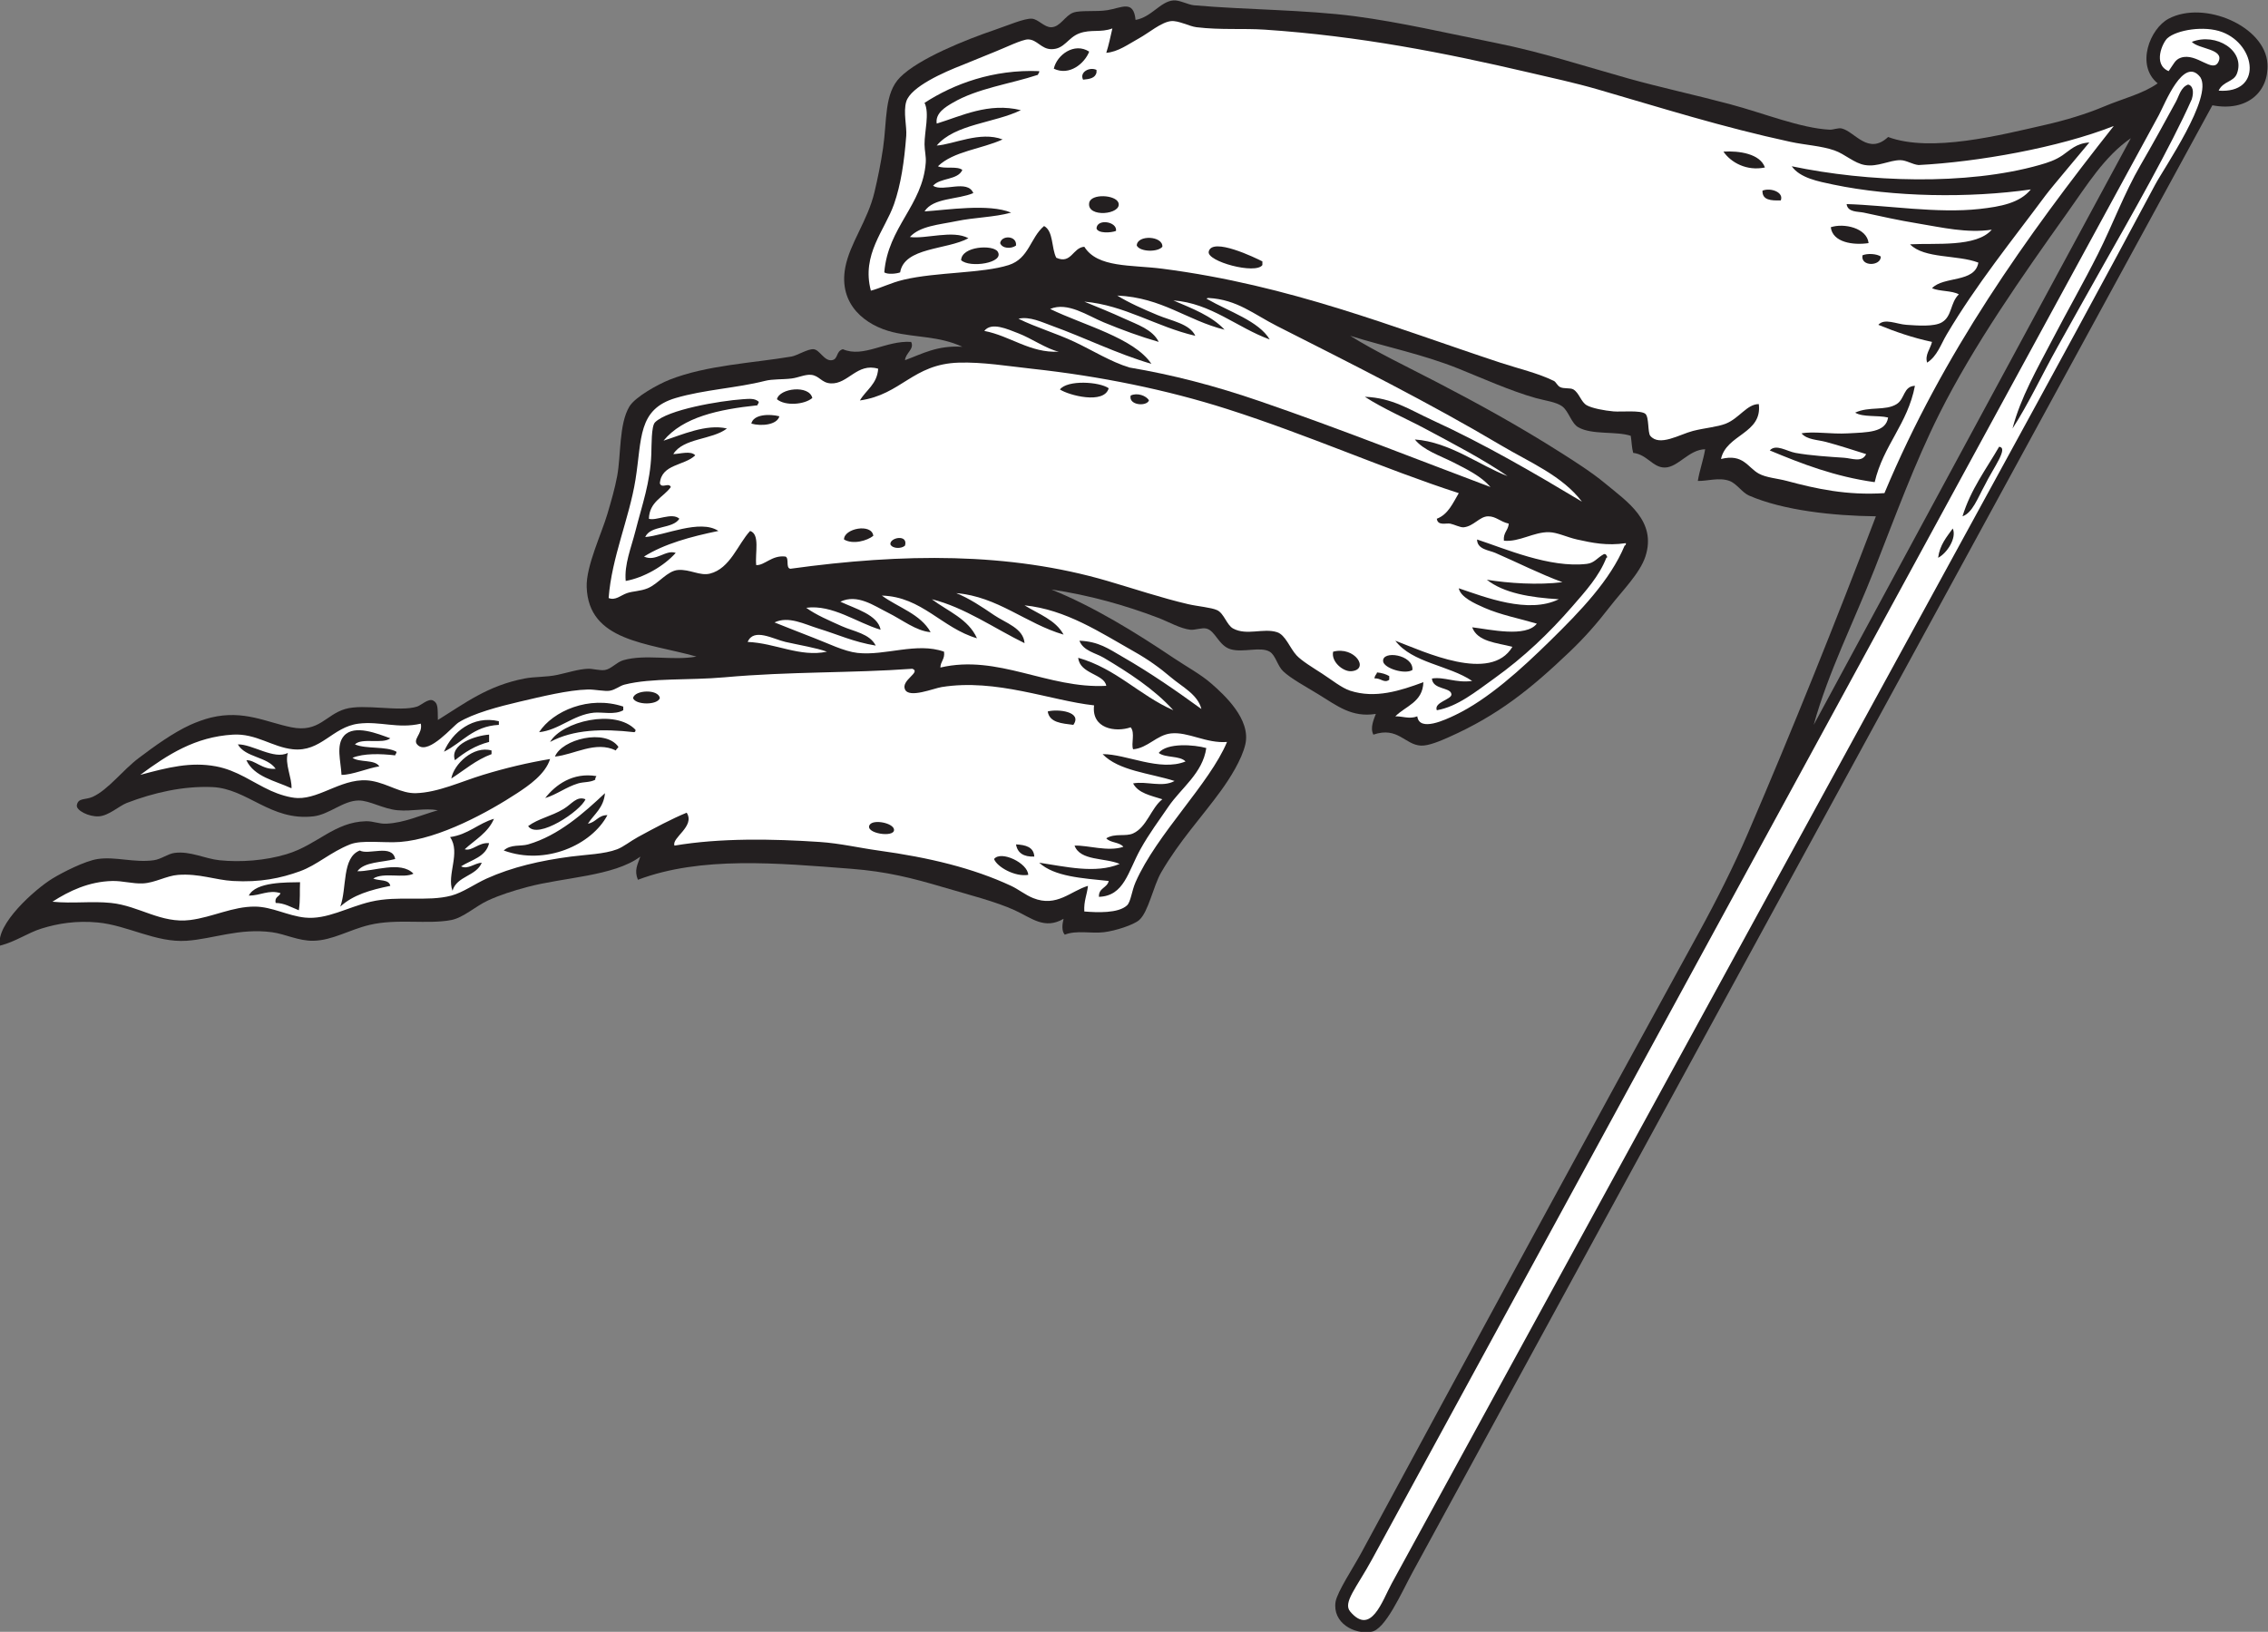
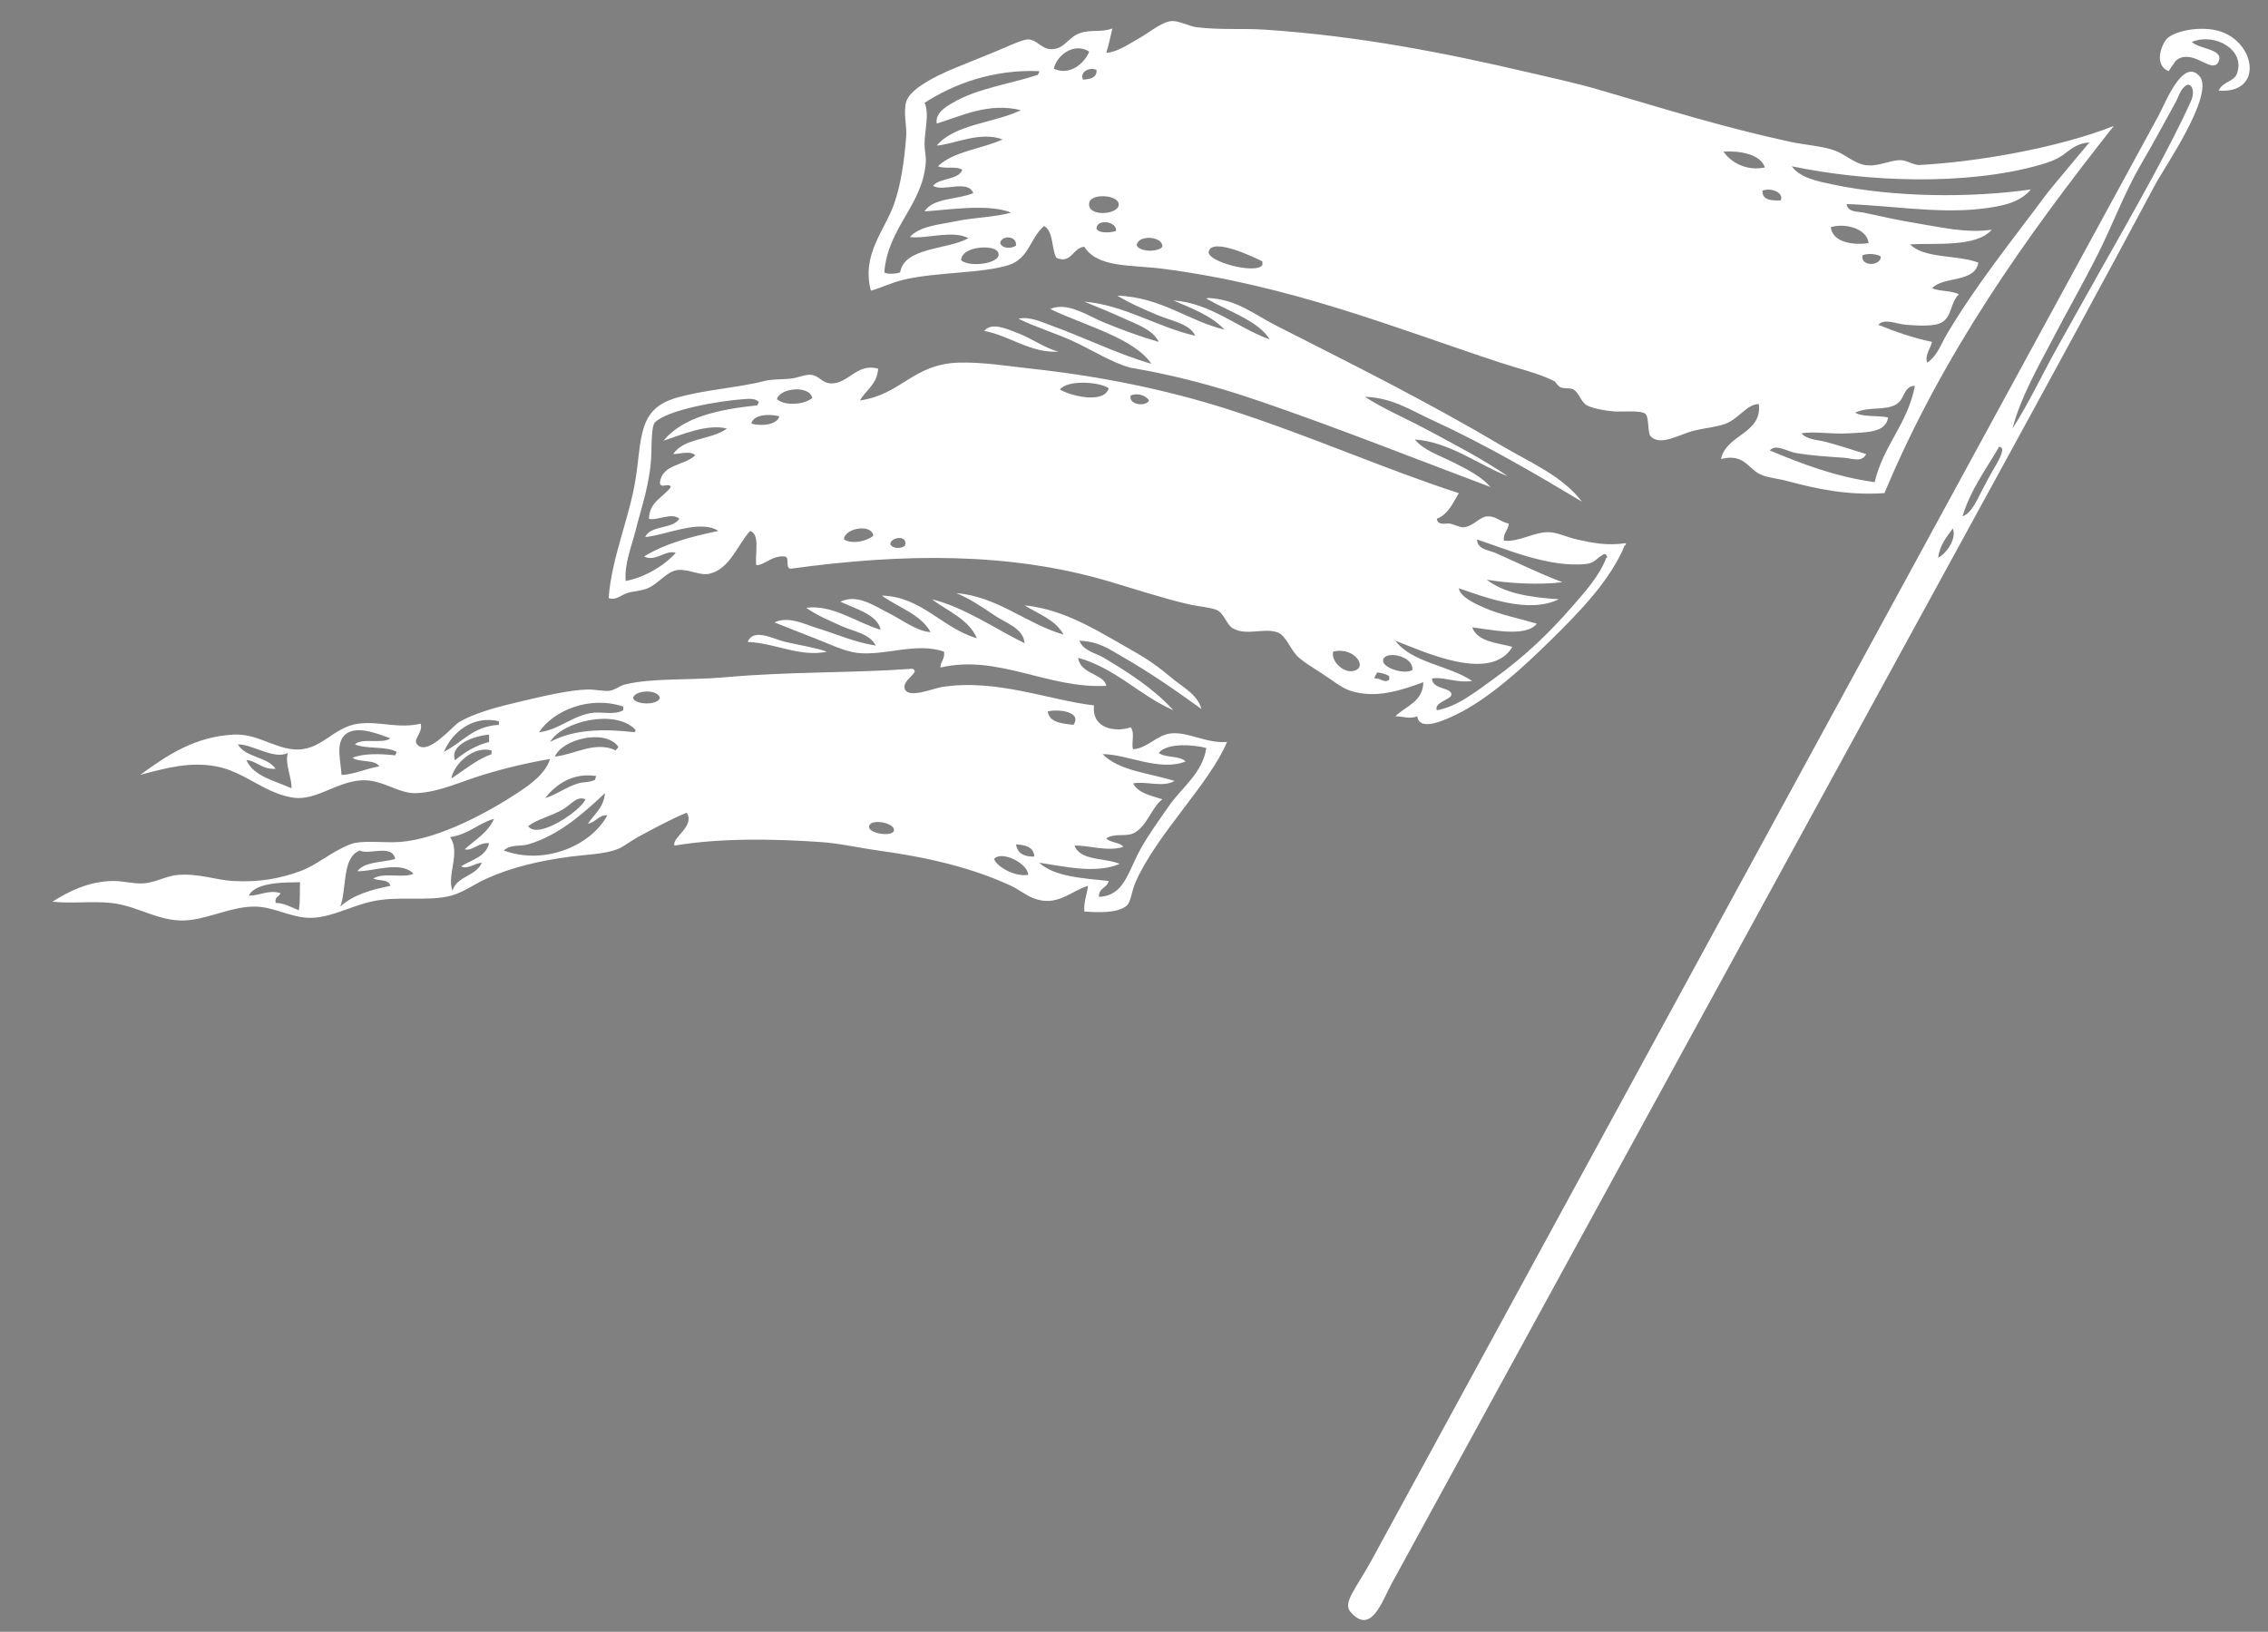
<svg xmlns="http://www.w3.org/2000/svg" viewBox="0 0 777.013 559.067" height="559.067" width="777.013" xml:space="preserve" id="svg2" version="1.1">
  <rect x="0" y="0" width="777.013" height="559.067" fill="#808080" stroke="none" />
  <defs id="defs6" />
  <g transform="matrix(1.333,0,0,-1.333,0,559.067)" id="g10">
    <g transform="scale(0.1)" id="g12">
-       <path id="path14" style="fill:#231f20;fill-opacity:1;fill-rule:evenodd;stroke:none" d="M 5686.15,3923.46 3630.1,152.297 C 3602.71,102.07 3559.59,3.145 3523.52,0 c -43.4,-7.363 -99.3,23.203 -90.92,77.062 4.76,26.485 44.7,86.296 65.84,125.386 288.51,533.606 575.15,1061.261 868.32,1595.621 43.65,79.52 89.61,170.68 125.41,253.91 115.12,267.64 225.53,543.14 329.14,815.05 -109.55,1.21 -237.85,15 -326.02,53.29 -17.95,7.81 -31.5,30.63 -50.15,37.62 -26.51,9.94 -58.34,-0.83 -81.51,0 4.73,28.71 14.08,52.79 18.81,81.5 -42.01,-0.91 -69.1,-46.47 -103.46,-47.02 -31.05,-0.5 -45.8,33.83 -81.48,37.62 -3.69,13.03 -3.93,29.51 -6.29,43.89 -37.81,12.5 -99.08,1.68 -134.78,21.94 -17.88,10.13 -24.32,40.58 -40.75,53.29 -15.39,11.9 -44,14.94 -68.96,21.95 -63.83,17.88 -139.01,51.67 -197.5,75.22 -92.36,37.2 -185.84,55.49 -279.01,84.65 66.27,-41.34 146.43,-79.56 222.58,-119.12 105.59,-54.86 209.79,-111.99 319.75,-181.82 31.11,-19.76 78.75,-49.95 112.85,-78.37 55.53,-46.28 133.44,-96.52 103.46,-188.09 -14.1,-43.04 -59.71,-88.25 -90.92,-128.53 -34.1,-44.02 -64.53,-78.85 -103.46,-115.99 -101.03,-96.41 -184.61,-163.52 -310.33,-219.43 -22.46,-9.99 -52.64,-22.88 -72.11,-21.94 -41.39,1.98 -59.14,49.77 -122.26,28.21 -9.2,17.62 1.4,39.61 6.28,53.29 -61.6,-9.82 -98.92,20.44 -147.34,50.16 -32.87,20.17 -70.88,40.5 -90.9,59.56 -14.74,14.02 -19.43,41.26 -34.49,50.15 -23.85,14.09 -67.89,-3.12 -100.31,6.27 -31.15,9.03 -39.08,47.73 -62.7,53.29 -11.36,2.69 -29.2,-4.34 -40.76,-3.13 -25.49,2.67 -55.53,20.29 -84.63,31.35 -82.84,31.48 -175.22,57.68 -272.73,72.1 108.71,-43.87 217.07,-110.72 313.47,-175.55 33.15,-22.28 70.3,-42.34 97.19,-65.83 33.17,-28.97 102.79,-92.1 87.78,-156.74 -9.07,-38.99 -39.38,-86.95 -62.7,-119.12 -49.04,-67.7 -106.27,-128.39 -153.61,-210.03 -20.34,-35.09 -32.52,-101.21 -56.41,-122.26 -14.22,-12.52 -61.19,-27.82 -90.92,-31.34 -32.78,-3.89 -70.25,5.72 -100.31,-6.27 -8.71,8.95 -6.56,27.55 -3.13,40.75 -49.23,-28.68 -82.42,2.31 -125.41,21.94 -49.45,22.59 -117.09,39.49 -184.94,59.56 -78.89,23.33 -144.18,39.98 -235.11,47.02 -190.3,14.74 -386.49,32.95 -548.59,-28.21 -10.01,24.5 -0.95,38.72 6.27,59.56 -68.41,-50.86 -197.57,-53.01 -291.54,-78.37 -36.1,-9.74 -69.15,-20.14 -100.31,-34.49 -31.15,-14.33 -62.91,-44.15 -94.04,-50.15 -60.93,-11.72 -139.38,4.3 -210.036,-12.55 -52.778,-12.57 -94.547,-39.63 -144.203,-40.74 -38.075,-0.85 -72.661,17.43 -106.582,21.95 -84.391,11.21 -151.383,-17.31 -219.434,-21.95 -78.973,-5.38 -151.477,39.75 -228.844,47.02 -53.824,5.05 -101.324,-2.25 -144.199,-15.68 C 70.715,1796.25 40.289,1773.68 0,1763.57 c -12.066,54.42 90.258,145.28 134.797,172.43 27.082,16.5 83.766,45.25 115.984,50.15 45.875,6.98 93.875,-10.06 144.203,-3.13 19.414,2.66 35.836,16.39 53.293,18.8 40.328,5.56 77.996,-14.89 115.985,-18.8 53.707,-5.55 117.304,-1.01 172.414,15.67 79.23,23.97 122.379,82.51 203.762,84.64 19.289,0.51 33.082,-7.31 53.292,-6.27 45.84,2.37 84.91,20.96 131.66,34.48 -36,6.28 -65.28,-3.42 -103.45,0 -37.217,3.34 -72.221,25.36 -100.307,25.08 -39.899,-0.4 -75.363,-36.05 -115.992,-40.75 -110.227,-12.75 -169.493,71.48 -260.188,75.23 -74.512,3.08 -149.98,-14.13 -219.433,-40.75 -19.852,-7.61 -46.372,-32.94 -72.102,-34.48 -25.871,-1.55 -58.27,15.38 -56.43,28.21 2.91,20.26 22.571,13.56 40.754,21.94 40.668,18.75 75.895,67.73 119.121,100.32 38.899,29.31 86.504,63.92 131.66,84.64 14.457,6.63 36.5,14.77 53.29,18.81 84.449,20.26 142.816,-12.31 206.902,-25.08 70.742,-14.1 87.547,32.15 137.933,47.02 48.411,14.29 140.272,-8.15 184.952,6.27 9.79,3.16 29.05,21.59 40.75,15.67 13.5,-6.82 11.87,-19.45 12.54,-50.15 69.67,43.21 127.61,88.08 222.57,106.58 26.22,5.11 55.65,3.18 84.64,9.4 27.49,5.91 53.45,14.62 78.37,15.68 12.98,0.55 30.2,-5.26 43.89,-3.14 15.94,2.47 29.87,20.12 47.02,25.08 56.98,16.47 126.97,-1.83 188.09,9.4 -126.63,35.75 -277.35,38.88 -282.13,178.69 -1.83,53.5 38.59,137.93 53.29,188.09 9.82,33.53 19.01,64.47 25.08,97.17 10.09,54.43 4.28,133.39 31.35,178.69 14.59,24.44 72.78,56.83 103.44,68.97 94.89,37.53 214.41,42.79 313.48,59.56 13.65,2.31 41.81,19.99 56.43,18.81 16.02,-1.3 27.19,-31.08 47.02,-28.22 16.95,2.45 9.86,22.84 28.22,28.22 53.93,-23.09 110.21,23 175.55,18.8 9.22,-18.57 -14.6,-28.56 -15.68,-47.02 44.24,16.37 82.68,38.53 147.34,34.49 -60.16,27.86 -119.24,23.26 -178.69,37.61 -69.24,16.72 -140.28,69.94 -122.25,166.15 11.64,62.16 57.83,120.58 75.22,194.35 8.16,34.55 16.14,73 21.95,112.85 10.47,71.75 2.58,140.29 43.89,181.83 47.28,47.53 166.38,95.74 244.51,122.25 33.03,11.21 75.03,29.49 94.05,28.22 16.5,-1.11 32.01,-22.58 50.15,-21.95 23.22,0.81 35.2,30.18 56.44,37.62 18.83,6.6 59.05,1.59 87.77,6.27 36.62,5.96 67.04,27.46 72.1,-25.08 40.95,7 63.63,47.31 97.16,50.16 15.84,1.34 37.62,-11.16 53.3,-12.54 133.7,-11.76 285.4,-11.31 413.79,-28.21 116.78,-15.37 239.63,-44.15 363.64,-68.98 115.91,-23.19 228.3,-60 338.57,-90.9 81.08,-22.72 173.93,-42.83 260.18,-65.83 89.31,-23.82 182.15,-61.89 257.05,-65.83 9.33,-0.49 22.26,5.36 31.35,3.13 33.71,-8.25 68.1,-69.6 119.14,-21.94 110.62,-40.84 288.82,5.03 404.37,31.35 52.15,11.88 104.84,27.79 150.47,47.02 49.59,20.89 100.27,32.68 137.93,59.56 -56.99,46.53 -19.92,140.69 28.22,166.15 91.39,48.33 248.5,-19.47 253.93,-115.99 3.98,-71.35 -51.55,-123.75 -141.45,-106.58 z m -209.67,-84.65 -815.03,-1507.83 c 37.55,135.51 103.47,265.7 156.73,401.25 52.43,133.42 102.72,271.38 166.14,398.12 88.34,176.46 213.77,355.11 329.16,517.24 50.84,71.44 94.88,144.03 163,191.22 v 0" />
      <path id="path16" style="fill:#ffffff;fill-opacity:1;fill-rule:evenodd;stroke:none" d="m 5702.19,3961.07 c 11.29,24.72 38.67,21.68 47.03,43.89 22.28,59.2 -53.73,105.86 -116,81.5 17.64,-18.82 83.01,-17.82 68.97,-50.15 -14.36,-33.08 -56,23.37 -97.17,9.4 -14.88,-5.05 -17.83,-15.66 -31.35,-34.48 -41.46,17.39 -15.29,73.79 -3.14,84.64 23.81,21.24 94.88,33.26 141.07,15.67 87.58,-33.34 103.3,-158.57 -9.41,-150.47 v 0" />
      <path id="path18" style="fill:#ffffff;fill-opacity:1;fill-rule:evenodd;stroke:none" d="M 3470.21,51.984 C 3450.74,75 3486.25,112.609 3526.64,186.777 L 5548.59,3898.38 c 15.36,28.43 63.42,153.14 106.59,97.18 32.85,-51.29 -92.86,-232.51 -115.98,-275.87 -132.87,-249.01 -271.47,-503.09 -404.4,-746.08 L 3576.8,124.082 C 3552.29,79.238 3523.75,-11.328 3470.21,51.984 Z M 5288.4,3302.77 c 37.95,67.66 78.59,141.09 119.43,213.16 65.9,116.34 172.46,303.37 225.39,423.2 6.16,20.32 2.09,35.27 -9.39,37.62 -18.79,-6.65 -23.24,-28.96 -31.35,-43.89 -30.19,-55.59 -59.34,-108.48 -90.92,-163.01 -42.28,-73.03 -71.5,-152.83 -109.7,-228.84 -37.17,-73.9 -79.03,-146.95 -117.23,-220.38 -38.81,-74.56 -81.45,-148.09 -102.21,-227.9 41.29,63.48 75.04,137 115.98,210.04 z m -188.09,-357.38 c 23.01,46.72 62.78,98.07 37.62,100.32 -33.24,-57.67 -72.75,-109.06 -94.04,-178.68 25.62,8.71 39.29,47.51 56.42,78.36 z m -81.5,-109.71 c -15.7,-21.91 -33.26,-41.97 -37.62,-75.23 22.6,11.48 48.52,50.91 37.62,75.23 v 0" />
      <path id="path20" style="fill:#ffffff;fill-opacity:1;fill-rule:evenodd;stroke:none" d="m 5432.6,3870.16 c -225.53,-285.44 -438.56,-583.38 -589.34,-943.57 -96.74,-6.28 -175.45,11.13 -250.78,31.35 -24.55,6.58 -53.05,8.31 -72.11,18.8 -28.83,15.9 -39.84,51.87 -97.17,37.62 13.68,63.71 106.51,64.77 97.17,141.07 -29.96,0.32 -50.41,-36.48 -84.63,-50.16 -21.97,-8.77 -54.8,-11.1 -84.65,-18.81 -34.35,-8.87 -86.11,-41.08 -109.7,-12.53 -6.84,8.25 -2.78,47.84 -12.54,56.42 -11.37,9.98 -62.83,4.67 -81.51,6.27 -23.8,2.04 -55.39,8.12 -68.98,15.68 -15.14,8.41 -19.2,31.4 -34.47,40.75 -8.03,4.92 -24.57,1.02 -34.5,6.27 -6.99,3.71 -10.33,13.04 -15.66,15.67 -40.62,20.03 -90.62,31.42 -137.93,47.02 -274.8,90.62 -539.65,198.97 -868.34,241.38 -80.37,10.38 -166.6,1.86 -200.62,56.43 -29.76,-1.91 -33.25,-45.73 -72.11,-28.21 -12.8,24.81 -6.88,68.34 -31.34,81.5 -35.79,-30.16 -38.25,-83.46 -90.91,-100.32 -67.59,-21.63 -184.87,-17.63 -269.59,-37.61 -33.78,-7.97 -59.26,-21.59 -84.65,-28.22 -24.76,93.27 36.12,155.38 59.57,222.57 17.59,50.43 26.19,108.62 31.35,175.56 1.8,23.41 -8.05,61.08 0,87.77 11.54,38.31 97.22,75.83 144.2,94.04 23.12,8.97 53.09,22.15 84.63,34.48 24.43,9.55 69.44,31.76 84.65,31.35 23.12,-0.6 33.53,-24.88 59.55,-25.07 33.78,-0.26 41.97,29.72 72.1,40.75 29.88,10.94 54.38,1.23 84.64,12.54 -4.87,-21.25 -9.31,-42.94 -15.67,-62.7 30.47,2.43 56.1,21.85 84.65,37.62 24.77,13.69 56.31,40.95 81.48,43.88 18.97,2.22 46.78,-13.35 65.84,-15.67 61.72,-7.49 119.73,-2.53 175.55,-6.27 243.79,-16.34 463.05,-59.77 677.13,-109.71 59.22,-13.82 120.27,-26.95 178.67,-43.89 166.68,-48.37 318.11,-96.48 495.3,-134.8 37.65,-8.14 79.08,-10.13 112.85,-21.95 27.24,-9.51 50.7,-33.02 78.38,-37.61 33,-5.48 62.22,12.45 90.89,12.54 15.34,0.05 31.04,-11.07 47.04,-12.54 152.18,7.89 359.76,44.54 501.56,100.31 z m -131.66,-75.23 c -18.46,-12.54 -36.41,-18.53 -59.55,-25.08 -187.46,-53.06 -442.17,-43.92 -636.37,-3.13 21.19,-30.14 67.85,-38.92 106.58,-47.03 154.49,-32.35 349.94,-35.12 507.83,-12.54 -28.22,-34.96 -77.69,-44.16 -131.66,-50.15 -108.71,-12.07 -237.77,9.45 -341.7,12.53 2.62,-21.55 29.3,-18.81 43.91,-21.94 46,-9.86 86.58,-19.25 141.06,-28.21 60.01,-9.88 124.27,-25.16 188.08,-15.67 -39.63,-45.88 -145.68,-33.95 -210.02,-37.62 36.64,-37.54 122.01,-26.36 175.55,-47.02 -9.01,-52.67 -89.26,-34.05 -119.12,-65.83 19.61,-8.61 50.78,-5.64 68.96,-15.68 -22.6,-21.86 -16.87,-56.47 -43.88,-72.1 -20.1,-11.61 -62.9,-8.18 -90.92,-6.27 -25.55,1.74 -56.33,17.85 -72.11,0 43.08,-17.52 87.93,-33.3 137.95,-43.89 -4.38,-18.48 -18.83,-33.32 -12.54,-53.29 25.88,16.53 35.47,47.33 50.14,72.1 76.79,129.62 168.39,242.03 253.92,357.37 16.49,22.22 97.4,117.26 112.85,136.43 -34.41,-2.41 -49.45,-19.73 -68.96,-32.98 z m -426.33,-639.5 c -28.97,-18.08 -70.27,-5.06 -106.58,-21.95 20.02,-12.37 58.61,-6.16 84.65,-12.54 -6.1,-39.2 -54.16,-37.93 -103.46,-40.75 -43.38,-2.48 -88.63,6 -119.12,0 14.29,-16.53 41.19,-16.25 62.69,-21.94 36.06,-9.54 69.79,-20.99 103.46,-31.35 -10.84,-22.52 -36.54,-10.76 -56.45,-9.4 -39.53,2.7 -87.03,5.56 -125.39,12.54 -21.66,3.94 -50.41,24 -65.82,6.27 82.6,-34.44 166.92,-67.15 269.59,-81.51 22.17,94.87 84.75,149.32 103.46,247.65 -30.08,-1.3 -25.41,-33.52 -47.03,-47.02 z m -87.77,382.45 c -5.47,-29.99 47.79,-28.15 47.03,-3.15 -10.24,7 -33.58,8.75 -47.03,3.15 z m -81.51,72.1 c 4.96,-39.12 57.56,-46.7 97.17,-40.76 -3.91,38.89 -63.52,52.13 -97.17,40.76 z m -175.54,94.04 c -0.88,-24.91 22.44,-25.62 47.01,-25.08 8.59,21.08 -26.1,33.53 -47.01,25.08 z m -100.32,100.31 c 19.34,-28.11 59.69,-50.47 106.58,-40.75 -12.05,35.42 -66.81,43.36 -106.58,40.75 z M 3244.51,3522.2 c -17.67,9.1 -129.65,63.33 -137.93,25.08 -5.47,-25.3 120.63,-59.27 137.93,-34.49 0,3.14 0,6.28 0,9.41 z m -322.88,40.75 c 8.29,-16.61 54.03,-17.47 65.83,-3.13 1.72,28.32 -65.06,31.5 -65.83,3.13 z m -122.25,109.72 c -6.82,-39.2 84.91,-30.24 75.23,0 -6.7,20.92 -70.96,24.58 -75.23,0 z m 18.8,-65.83 c 4.21,-13.37 37.73,-11.24 50.16,-6.27 3.43,24.33 -49.2,32.37 -50.16,6.27 z m -34.48,382.45 c 16.3,1.46 31.71,3.82 34.48,18.81 0,2.09 0,4.17 0,6.26 -17.89,8.59 -44.41,-5.83 -34.48,-25.07 z m -75.23,28.21 c 40.37,-19.3 79.32,13.83 90.91,43.88 -38.22,24.58 -83.21,-8.47 -90.91,-43.88 z m -332.29,-87.77 c 13.32,-26.66 -0.27,-74.25 0,-106.59 0.14,-16.93 4.32,-30.84 3.13,-47.02 -8.09,-110.03 -97.14,-165.56 -106.58,-282.14 9.01,-5.93 31.26,-3.45 40.75,0 10.77,65.1 119.72,57.48 175.55,87.78 -40.2,22 -108.56,-2.48 -150.47,3.14 25.7,28.45 75.43,31.66 119.12,40.74 47.3,9.84 97.48,9.89 141.07,21.95 -57.4,23.95 -165.7,6.61 -222.57,3.14 22.16,35.3 84.97,29.96 125.39,47.02 -15.09,36.38 -77.57,1.98 -103.45,18.81 17.52,21.14 63.41,13.91 75.24,40.75 -13.34,10.7 -46.29,1.78 -62.7,9.41 39.64,38.73 112.45,44.29 166.15,68.96 -57.65,21.98 -126.23,-12.93 -169.29,-15.67 46.91,55.48 147.36,57.45 216.3,90.9 -83.53,20.48 -153,-15.16 -216.3,-34.47 -4.38,27.16 23.65,43.22 40.76,53.29 64.09,37.68 148.16,48.42 219.43,72.1 0.18,4 4.02,4.34 3.13,9.4 -117.98,4.94 -219.82,-32.9 -294.66,-81.5 z m 235.11,-366.78 c 2.85,26.21 -37.7,27.17 -40.76,6.27 5.21,-14.42 28.55,-15.16 40.76,-6.27 z m -47.02,-15.67 c -11.57,18.53 -92.75,14.38 -94.05,-21.95 22.01,-20.83 112.24,-7.2 94.05,21.95 v 0" />
      <path id="path22" style="fill:#ffffff;fill-opacity:1;fill-rule:evenodd;stroke:none" d="m 4178.69,2798.06 c 0.51,-3.65 -0.7,-5.58 -3.14,-6.27 -36.98,-89.15 -114.28,-169 -191.23,-244.51 -74.59,-73.22 -159.94,-150.9 -244.52,-191.23 -24.49,-11.68 -92.1,-43.99 -97.16,-3.13 -20.45,-7.94 -39.1,0.72 -56.43,0 26.49,26.8 70.47,36.1 72.09,87.77 -59.86,-22.19 -123.83,-42.74 -188.09,-21.94 -22.03,7.13 -48.51,28.68 -72.08,43.89 -23.77,15.31 -52.68,32.82 -65.84,47.02 -17.21,18.57 -28.38,52.61 -50.16,59.56 -35.33,11.28 -77.58,-9.55 -112.85,9.4 -16.25,8.74 -23.4,38.72 -40.74,47.03 -14.93,7.14 -50.02,9.8 -75.26,15.67 -67.79,15.79 -139.32,39.8 -206.88,59.56 -252.75,73.92 -524.77,71.49 -815.05,31.35 -12.78,1.86 -2.28,26.98 -12.54,31.35 -34.98,4.35 -53.67,-23.2 -75.24,-21.94 -3.36,31.11 10.34,79.29 -15.66,87.76 -31.58,-33.83 -51.16,-96.73 -103.46,-109.71 -25.45,-6.32 -51.5,11.62 -81.5,9.4 -28.21,-2.07 -50.25,-35.34 -78.38,-47.02 -18.74,-7.78 -37.75,-7.13 -53.29,-12.53 -16.35,-5.7 -29.53,-19.62 -47.02,-12.54 7.81,104.56 52.95,204.36 68.97,304.07 16.9,105.22 5.06,180.98 103.45,210.04 72.93,21.53 157.3,25.65 228.84,43.88 20.69,5.28 45.4,3.31 68.96,6.26 17.57,2.22 34.86,10.93 50.16,9.41 21.38,-2.12 26.4,-20.48 50.16,-21.94 44.71,-2.74 68.03,54.03 122.25,37.61 -2.81,-40.02 -31.23,-54.44 -47.01,-81.5 106.81,15.03 135.53,93.47 253.91,97.18 61.32,1.93 126.86,-9.03 188.09,-15.68 175.97,-19.1 346.98,-54.1 501.57,-103.44 209.79,-66.97 403.54,-154.09 595.61,-216.3 -15.18,-25.57 -27.01,-54.51 -56.43,-65.83 2.6,-18.84 24.01,-10.56 34.48,-12.54 9.29,-1.76 26.05,-10.24 34.49,-9.41 25.82,2.56 40.88,27.89 62.69,28.22 20.34,0.29 31.25,-13.99 53.28,-18.81 -1.34,-17.46 -14.64,-22.96 -12.53,-43.89 40.21,-3.78 76.42,22.76 115.99,21.94 21.39,-0.43 46.64,-13.2 72.09,-18.81 38.89,-8.56 76.15,-16.64 125.41,-9.4 z M 3840.12,2450.1 c 76.46,54.7 141.34,116.71 200.64,184.95 34.96,40.24 69.2,77.92 87.78,125.4 3.76,0.66 1.91,3.48 0,6.26 -0.71,2.45 -2.64,3.65 -6.29,3.14 -17.84,-9.83 -24.28,-22.76 -43.89,-25.08 -95.33,-11.29 -211.06,39.46 -282.11,62.69 0.18,-25.56 30.59,-27.34 47.01,-34.48 58.11,-25.23 115.37,-54.39 172.42,-75.24 -62.32,-7.84 -138.57,-2.81 -194.35,6.28 43.9,-34.45 111.05,-45.67 184.94,-50.16 -78.4,-38.6 -189.86,5.53 -257.05,28.21 4.74,-22.94 40.35,-38.93 65.84,-50.15 41.56,-18.32 92.19,-28.12 134.78,-40.75 -27.93,-36.46 -121.56,-14.66 -166.15,-9.41 13.93,-37.29 62.79,-39.63 103.46,-50.15 -55.92,-93.75 -227.07,-12.43 -300.94,15.67 43.09,-57.22 137.66,-62.98 197.48,-103.45 -42.38,-5.83 -71.33,11.44 -103.44,6.27 2.02,-29.52 49.16,-21.8 50.16,-40.75 0.68,-13.26 -45.76,-20.08 -37.62,-40.76 53.23,9.14 100.47,47.97 147.33,81.51 z m -285.26,43.88 c 2.33,-17.32 55.41,-34.35 75.24,-21.94 3.16,39.86 -79.2,51.32 -75.24,21.94 z m -15.68,-28.21 c -1.35,-5.97 -6.76,-7.88 -6.27,-15.67 15.16,2.2 24.45,-13.25 37.62,-3.14 0,3.14 0,6.27 0,9.41 -8.58,5 -18.95,8.22 -31.35,9.4 z m -65.82,3.14 c 47.79,4.22 8.44,65.05 -47.03,50.15 -5.74,-25.73 25.96,-52.01 47.03,-50.15 z m -567.4,708.46 c -6,-25 40.66,-28.87 47.03,-12.54 -6.41,12.17 -30.4,20.78 -47.03,12.54 z m -56.42,18.81 c -24.27,17.02 -105.97,21.91 -125.4,-3.13 22.59,-15 113.65,-39.11 125.4,3.13 z M 2288.4,2794.93 c 5.41,-11.68 28.99,-11.53 37.62,-3.14 8.61,29.93 -39.69,20.98 -37.62,3.14 z m -43.88,21.94 c -3.73,32.8 -75.93,19.14 -75.24,-9.41 22.91,-13.71 59.59,-3.16 75.24,9.41 z m -156.74,354.24 c -7.8,34.06 -84.07,25.67 -90.92,-3.15 21.5,-18.21 71.19,-13.78 90.92,3.15 z m -156.74,-65.84 c 25.41,-7.13 65.89,-3.58 72.09,18.81 -25.75,6.61 -66.89,5.21 -72.09,-18.81 z m -21.95,62.69 c -60.11,-4.19 -193.41,-26.89 -225.71,-59.55 -9.66,-9.78 -8.59,-59.93 -9.4,-81.51 -2.75,-73.58 -23.47,-129.58 -40.75,-197.5 -11.24,-44.13 -28.96,-85.81 -25.08,-128.52 46.23,8.24 97.98,37.78 128.53,72.1 -25.57,9.4 -50.89,-23.96 -81.51,-9.4 52.75,32.94 120.18,51.19 191.22,65.82 -47.38,31.22 -138.33,-11.89 -188.09,-15.67 13.86,31.09 70.2,19.68 87.78,47.03 -18.9,17.3 -60.63,-6.44 -78.37,0 1.53,44.45 37.16,54.8 56.43,81.5 -5.47,12.82 -23.24,-5.03 -28.21,9.41 4.1,50.23 63.57,45.09 90.91,72.1 -11.49,12.71 -38.87,3.4 -56.43,3.13 26.07,41.85 99.64,36.2 137.93,65.83 -53.34,12.5 -116.29,-16.62 -163.01,-31.34 50.08,60.67 141.1,80.42 241.38,90.91 0.17,4 4.02,4.34 3.13,9.4 -10.2,8.73 -22.7,7.53 -40.75,6.26 v 0" />
      <path id="path24" style="fill:#ffffff;fill-opacity:1;fill-rule:evenodd;stroke:none" d="m 3153.61,2287.09 c -44.94,-107.7 -180.82,-236.84 -235.11,-360.5 -9.98,-22.72 -12.12,-50.44 -21.95,-59.56 -22.52,-20.92 -77.43,-18.34 -109.72,-15.68 -1.62,26.71 7.02,43.14 9.4,65.84 -44.14,-12.92 -80.14,-55.88 -141.05,-31.36 -20.01,8.07 -37.82,22.69 -56.43,31.36 -97.79,45.56 -209.89,72.76 -341.7,90.91 -48.38,6.66 -98.42,18.45 -150.46,21.94 -120.58,8.09 -255.89,10.52 -373.05,-9.4 -8.25,20.21 53.86,49.32 31.35,84.63 -39.03,-16.09 -80.73,-38.36 -125.39,-62.69 -19.11,-10.41 -37.12,-25.22 -53.29,-31.35 -33.28,-12.61 -79.17,-13.56 -119.12,-18.81 -78.23,-10.26 -150.73,-26.89 -216.31,-56.42 -30.39,-13.7 -60.78,-35.89 -90.9,-43.89 -61.93,-16.46 -135.82,1.02 -206.9,-15.67 -60.535,-14.22 -112.605,-46.65 -169.281,-40.76 -44.312,4.61 -84.461,27.89 -128.527,28.22 -56.856,0.42 -109.27,-27.24 -166.149,-34.49 -75.277,-9.59 -131.269,36.43 -203.757,43.89 -50.168,5.16 -97.258,-2.13 -150.469,3.14 43.101,27.79 93.676,51.78 153.601,53.28 26.25,0.66 52.446,-7.38 78.372,-6.26 31.16,1.34 61.277,19.75 90.906,21.94 54.469,4.03 95.277,-13.06 141.07,-15.68 69.949,-3.97 122.859,7.1 172.41,25.08 44.16,16.04 77.481,48.62 128.532,68.97 30.644,12.21 87.187,3.13 128.522,6.27 102.02,7.73 229.17,78.32 300.94,125.39 29.25,19.18 72.54,48.71 84.64,87.77 -56.63,-9.37 -114.56,-23.08 -172.41,-40.75 -56.69,-17.31 -115.8,-45.41 -172.42,-47.02 -38.27,-1.09 -70.815,23.81 -112.847,31.35 -71.019,12.73 -130.336,-45.81 -191.226,-43.89 -20.778,0.66 -48.867,9.65 -68.957,18.81 -46.317,21.11 -86.387,52.53 -141.071,62.69 -64.64,12.02 -122.73,-2.63 -194.355,-21.94 70.836,52.24 140.801,97.65 238.242,103.45 59.395,3.53 100.996,-32.02 153.609,-37.62 72.922,-7.76 101.586,57.4 169.278,65.83 55.113,6.87 101.277,-13.76 159.867,0 5.84,-27.38 -25.18,-41.44 -6.27,-56.42 28.17,-22.32 88.76,50.32 103.45,59.56 36.82,23.14 103.61,40.94 156.75,53.29 58.3,13.55 124.23,29.95 175.54,31.35 16.94,0.45 44.12,-5.42 56.43,-3.14 15.46,2.87 25.06,12.49 37.62,15.68 70.09,17.76 165.68,10.58 257.05,18.8 169.22,15.23 325.68,10.52 482.76,21.95 23.57,-8.68 -29.9,-29.34 -18.81,-53.29 10.71,-23.15 73.37,2.93 94.04,6.26 140.25,22.65 279.89,-34.81 391.85,-47.02 -7.18,-59.86 54.95,-70 94.05,-56.42 11.95,-14.17 0.7,-41.93 6.26,-56.43 37.45,2.76 60.44,36.72 97.17,40.75 44.38,4.87 90.57,-26.16 144.22,-21.94 z m -222.57,-275.86 c 22.65,40.82 48.18,74.57 72.09,109.72 32.5,47.76 87.98,85.68 97.18,150.46 -30.82,8.78 -101.11,14.2 -122.26,-12.53 16.97,-13.34 54.27,-6.35 68.96,-21.95 -66.27,-26.82 -152.65,19.42 -213.15,18.81 41.6,-43.03 120.67,-48.59 184.95,-68.96 -31.29,-17.53 -72.38,0.27 -106.59,-6.27 13.28,-25.39 46.04,-31.28 75.24,-40.75 -28.71,-21.92 -39.9,-71.89 -75.24,-87.78 -19.77,-8.89 -45.92,1.3 -68.96,-12.54 10.01,-11.94 34.38,-9.5 43.89,-21.94 -39.95,-13.27 -90.71,4.45 -125.39,3.14 14.62,-39.72 77.92,-30.76 115.98,-47.03 -61.85,-26.11 -140.89,-6.59 -206.9,3.14 39.16,-36.07 110.71,-39.77 178.7,-47.03 -3.81,-18.13 -26.36,-17.53 -25.09,-40.74 64.98,2.27 74.51,64.48 106.59,122.25 z m -238.25,354.23 c 4.54,-28.9 36.19,-30.69 65.84,-34.48 24.12,33.8 -39.52,41.48 -65.84,34.48 z m -81.5,-341.69 c 3.77,-22.34 19.91,-32.33 47.02,-31.35 -1.45,24.68 -22.2,30.04 -47.02,31.35 z m -56.43,-37.62 c 7.84,-20.58 53.77,-46.28 87.78,-40.75 -0.66,30.24 -70.16,63.67 -87.78,40.75 z m -319.75,87.78 c -13.41,-21.74 63.75,-33.87 62.7,-12.54 -0.85,17.26 -53.26,27.85 -62.7,12.54 z m -608.15,326.01 c 5.99,-18.09 63.11,-18.89 68.97,0 -3.81,23.52 -64.45,21.11 -68.97,0 z m -213.17,-112.85 c 59.99,32.37 135.06,34.31 216.3,25.08 2.45,0.69 3.64,2.63 3.14,6.27 -52.18,54.77 -188.98,21.28 -219.44,-31.35 z m 188.09,90.91 c -87.85,29.4 -181.22,-11.67 -216.31,-65.83 51.54,5.33 87.34,44.85 141.07,50.15 21.33,2.11 53.36,-6.32 75.24,6.27 0,3.14 0,6.27 0,9.41 z m -175.55,-128.53 c 50.98,5.35 103.96,41.17 156.74,15.68 0.75,4.47 5.17,5.28 6.27,9.4 -33.68,47.67 -145.27,19.47 -163.01,-25.08 z m 84.64,-172.41 c 16.22,24.53 40.67,40.83 43.89,78.37 -54.74,-51.37 -118.97,-108.83 -197.49,-131.66 -19.17,-5.57 -44.48,1.03 -62.7,-15.67 107.4,-39.49 226.38,14.52 266.46,90.9 -24.1,0.07 -29.28,-18.79 -50.16,-21.94 z m -109.72,65.83 c 29.72,9.01 54.12,28.5 84.64,37.62 14.43,4.3 29.49,2.04 43.89,9.4 -0.14,4.31 1.47,6.88 3.13,9.41 -60.43,10.13 -105.14,-22.24 -131.66,-56.43 z m 47.03,-28.22 c -32.52,-19.37 -63.8,-23.98 -90.91,-43.88 24.08,-36.13 135.97,39.62 147.33,68.97 -22.5,9.17 -35.35,-12.53 -56.42,-25.09 z m -307.22,147.34 c 47.07,22.95 74.35,65.68 141.07,68.97 0,3.13 0,6.27 0,9.4 -66.93,15.71 -120.02,-28.19 -141.07,-78.37 z m 15.68,-219.43 c 28.08,-40.14 -9.35,-97.59 6.27,-137.93 10.98,38.12 61.08,37.15 75.23,72.1 -18.07,-0.8 -35.83,-18.41 -53.29,-9.41 26.85,17.05 63.84,23.95 72.1,59.56 -26.8,2.73 -43.33,-21.4 -62.69,-15.67 26.65,24.55 59.97,42.42 75.23,78.37 -41.12,-12.18 -66.04,-40.55 -112.85,-47.02 z m 3.14,150.46 c 33.74,21.64 63.04,47.72 103.44,62.7 0,3.14 0,6.27 0,9.41 -46.6,13.17 -96.94,-35.13 -103.44,-72.11 z m 9.4,47.03 c 24.75,20.18 51.98,37.88 87.77,47.02 0,6.27 0,12.54 0,18.81 -34.27,-2.38 -102.48,-24.41 -87.77,-65.83 z M 918.496,1954.8 c 18.113,24.72 63.375,22.31 97.174,31.35 -7.28,39.69 -68.834,9.27 -90.904,21.95 -46.684,-18.11 -32.68,-96.9 -50.157,-144.2 32.911,30.08 77.184,42.88 128.531,53.29 -3.163,17.73 -29.55,12.25 -43.898,18.81 26.821,17.06 78.398,-0.22 103.448,12.54 -33.12,34.1 -102.823,5.21 -144.194,6.26 z m -6.273,326.02 c 17.574,17.96 71.144,-0.08 90.917,15.67 -32.089,11.58 -92.476,36.66 -119.132,6.27 -20.922,-23.85 -8.106,-64.78 -6.27,-100.31 27.598,-0.2 66.981,17.22 97.184,21.94 -11.91,18.39 -51.313,9.3 -68.969,21.95 28.934,11.92 72.988,10.57 109.717,6.27 0.17,4 4.02,4.34 3.14,9.4 -26.958,14.84 -77.431,6.17 -106.587,18.81 z M 771.156,1926.59 c -32.91,-0.76 -114.258,1.69 -131.652,-34.48 30.144,-0.05 50.965,15.9 81.496,6.27 -3.27,-9.28 -15.867,-9.21 -12.539,-25.08 22.191,-0.25 38.187,-10.34 59.562,-18.81 4.239,27.21 1.782,49.9 3.133,72.1 z m -31.347,332.29 c -35.207,-18.31 -91.625,22.82 -128.524,21.94 19.262,-34.03 75.399,-31.18 97.176,-62.69 -33.891,-3.25 -53.633,23.22 -75.234,21.94 20.117,-42.59 73.003,-52.39 115.988,-72.1 1.348,27.3 -17.91,62.69 -9.406,90.91 v 0" />
      <path id="path26" style="fill:#ffffff;fill-opacity:1;fill-rule:evenodd;stroke:none" d="m 2633.23,2541.01 c -2.8,38.5 -48.71,51.85 -78.37,72.1 -30.92,21.11 -63.93,43.18 -97.18,56.43 106.36,-8.59 178.89,-78.17 275.87,-106.59 -20.49,38.03 -64.26,52.78 -100.32,75.24 106.75,-10.88 194.64,-69.78 282.13,-119.13 33.9,-19.11 64.52,-40.62 94.03,-65.83 28.46,-24.28 69.16,-44.03 78.38,-81.5 -64.16,46.44 -128.92,91.78 -203.75,134.79 -34.47,19.81 -60.06,38.76 -109.73,40.76 9.77,-26.32 42.04,-31.58 62.7,-43.89 62.26,-37.09 129.53,-80.21 178.67,-134.8 -87.84,38.58 -146.18,106.69 -244.5,134.8 4.14,-42 67.22,-41.24 72.1,-72.1 -150.3,-7.95 -278.26,81.85 -426.33,47.02 0.42,16.3 12.01,21.42 9.4,40.75 -70.03,25.14 -151.56,-11.19 -222.56,-3.13 -34.47,3.91 -76.39,24.93 -109.72,37.62 -36.87,14.03 -71.14,28.18 -103.45,40.75 36.06,17.36 77.27,-4.77 112.85,-15.68 50.47,-15.47 89.48,-34.23 147.34,-43.88 -15.69,31.08 -56.39,35.99 -87.78,50.15 -31.89,14.39 -65.45,28.53 -90.91,47.03 67.58,9.06 130.1,-38.42 191.22,-56.43 -7.4,38.73 -65.05,53.95 -103.45,72.1 43.61,20.73 85.95,-10.14 122.26,-28.21 37.2,-18.5 72.52,-47.2 109.72,-50.16 -26.17,46.98 -83.12,63.17 -125.39,94.04 102.86,-2.67 154.59,-83.65 244.52,-109.71 -22.23,49.87 -74.86,69.34 -116,100.31 83.87,-20.63 161.03,-75.14 238.25,-112.85 z m -507.84,-21.95 c -69.48,-14.69 -132.09,22.14 -203.76,25.08 15.44,37.06 65.76,7.13 97.18,0 37.88,-8.58 77.95,-14.88 106.58,-25.08 v 0" />
      <path id="path28" style="fill:#ffffff;fill-opacity:1;fill-rule:evenodd;stroke:none" d="m 4065.84,2904.65 c -120.14,71.96 -246.56,146.14 -385.59,210.03 -57.5,26.41 -101.13,56.72 -172.42,59.56 48.83,-31.65 105.2,-55.29 159.88,-84.65 70.77,-37.97 143.52,-75.7 206.9,-119.12 -70.08,26.1 -148.4,87.73 -238.24,94.05 22.09,-27.89 64.7,-41.42 100.31,-59.56 34.88,-17.78 70.35,-35.24 94.04,-62.7 -192.99,72.52 -387.59,150.08 -591.25,220.08 -117.83,40.5 -225.62,68.36 -336.65,87.13 -47.66,14.4 -94.98,44.16 -141.06,65.83 -48.09,22.62 -98.49,36.93 -144.21,59.56 29.31,6.59 60.05,-8.84 87.78,-18.81 80.03,-28.76 166.34,-71.58 253.93,-97.17 -45.09,67 -174.2,99.18 -260.2,141.06 44.64,19.15 96.64,-17.44 137.93,-34.48 46.54,-19.21 93.58,-36.55 141.06,-50.16 -15.53,32.06 -56.11,44.95 -87.77,59.56 -34.15,15.78 -69.96,30.07 -103.44,43.89 103.14,-8.66 185.78,-64.99 285.27,-87.77 -14.43,30.93 -60.55,37.99 -97.19,53.29 -36.6,15.27 -74.9,32.21 -103.44,50.16 115.88,-5.33 178.72,-63.69 275.84,-87.78 -33.24,35.71 -83.39,54.52 -131.66,75.24 96.57,-6.91 164.03,-70.04 247.66,-100.32 -27.97,47.27 -105.57,72.07 -159.88,103.45 -4.83,1.66 -0.2,3.27 3.14,3.14 73.36,-4.18 115.2,-41.53 175.55,-72.11 198.94,-100.77 391.91,-197.53 576.82,-307.21 72.79,-43.19 155.74,-77.12 206.89,-144.19 z m -1344.83,385.58 c -73.08,-4.1 -124.55,40.54 -191.24,53.29 18.45,23.76 59.41,4.62 87.78,-6.27 33.52,-12.87 72.17,-40.13 103.46,-47.02 v 0" />
    </g>
  </g>
</svg>